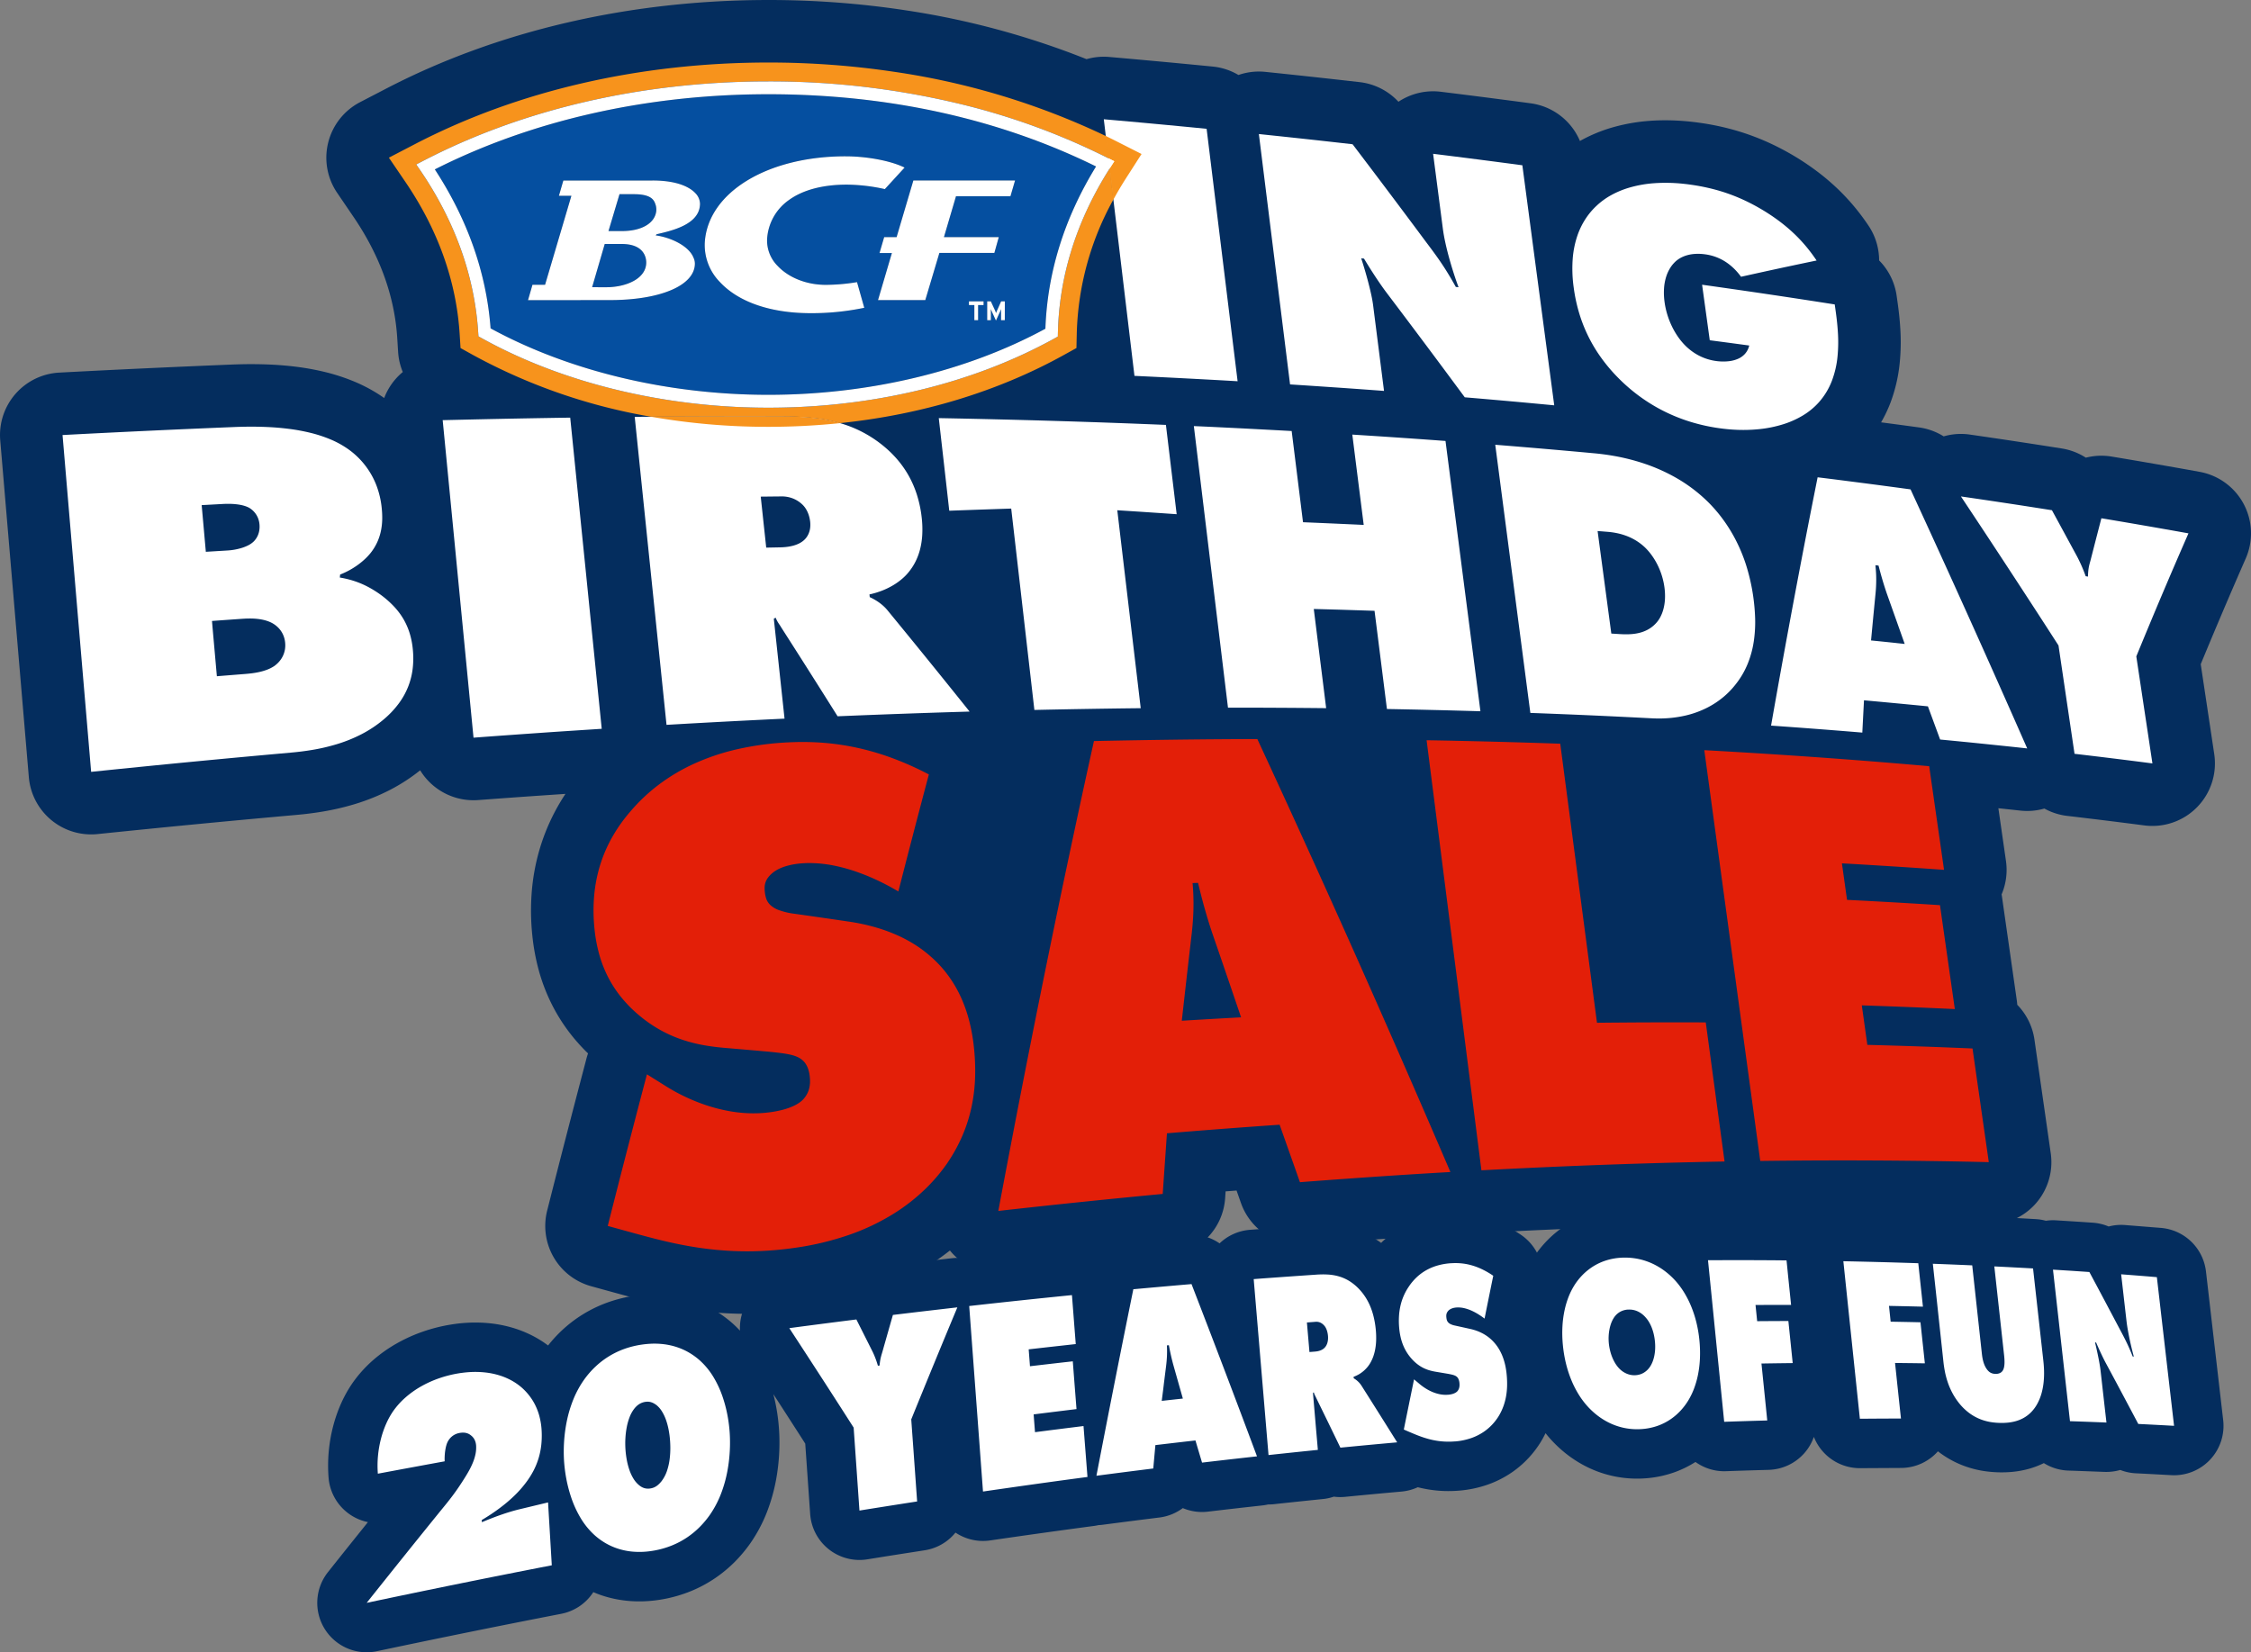
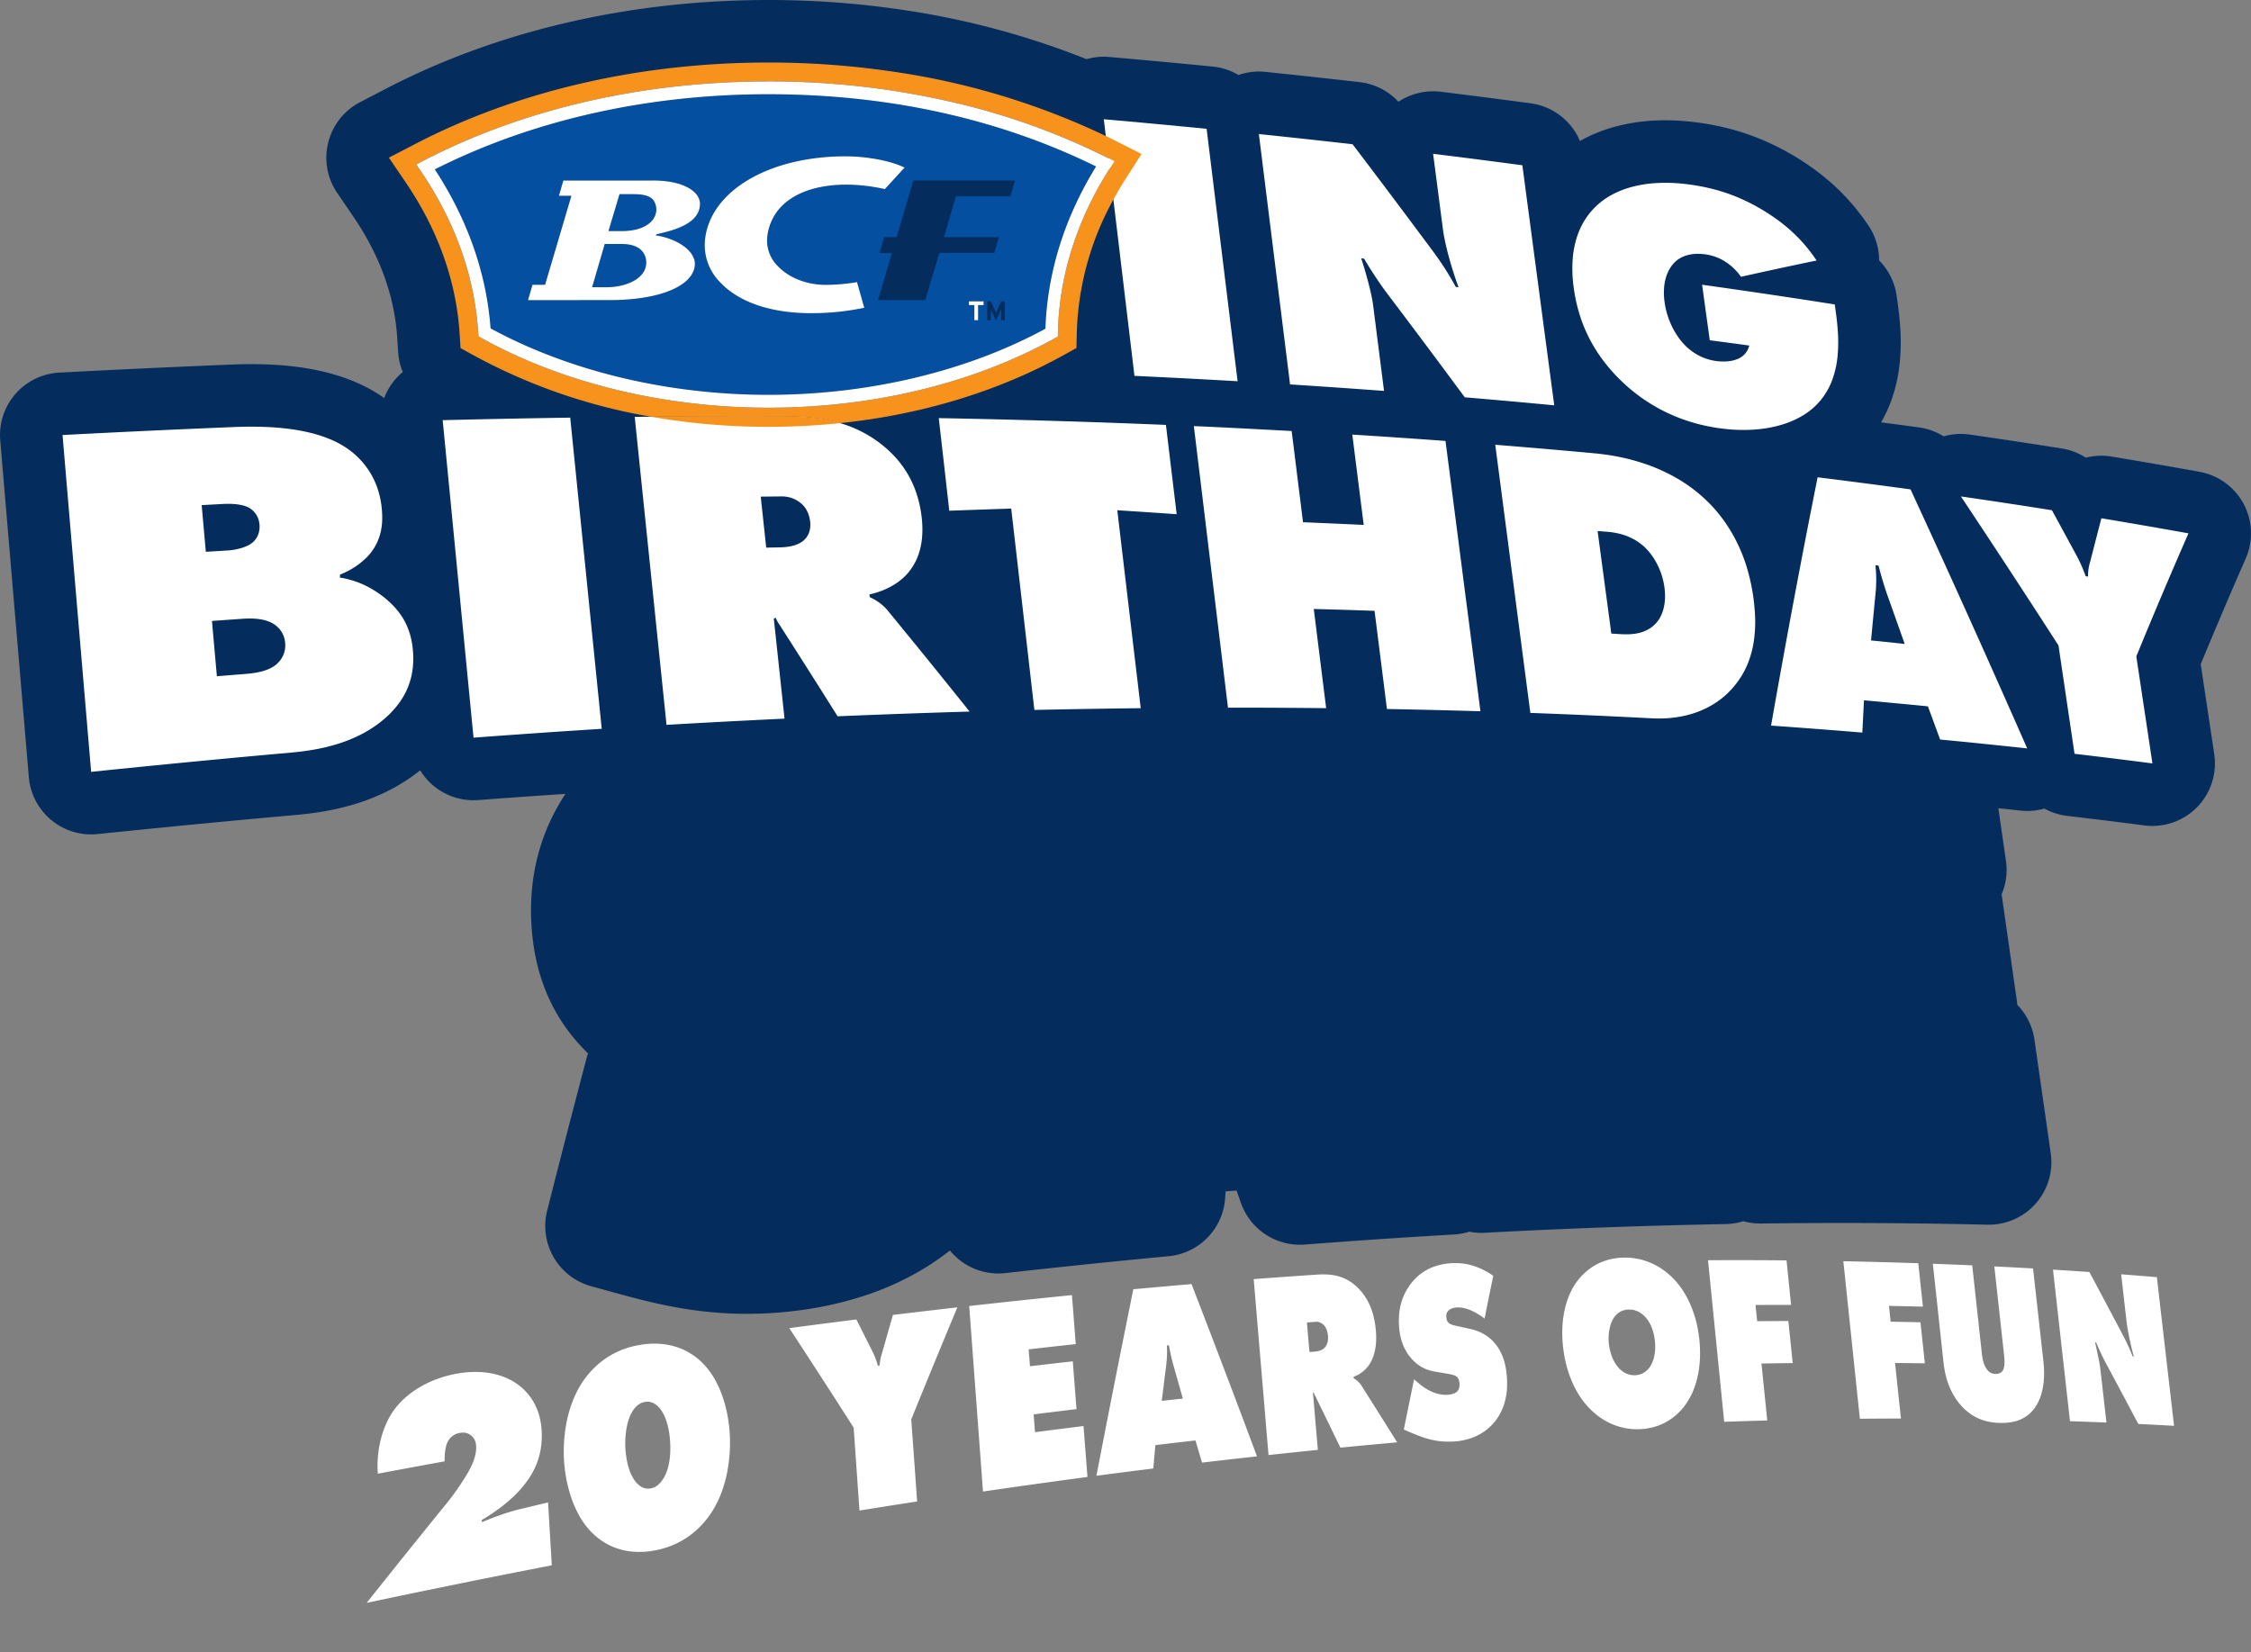
<svg xmlns="http://www.w3.org/2000/svg" width="600" height="440.473" viewBox="0 0 600 440.473">
  <rect x="0" y="0" width="600" height="440.473" fill="#808080" stroke="none" />
  <defs>
    <clipPath id="a">
      <path fill="none" d="M0 440.472h600V0H0Z" />
    </clipPath>
  </defs>
  <g transform="translate(0 384.434)">
    <g clip-path="url(#a)" transform="translate(0 -384.434)">
      <path fill="#042d5e" d="M598.048 134.357a16.67 16.67 0 0 0-11.742-8.572q-2.9-.528-5.813-1.043t-5.845-1.025q-2.93-.509-5.877-1.009t-5.919-.994a17 17 0 0 0-2.742-.227 16.6 16.6 0 0 0-4.134.524 16.65 16.65 0 0 0-6.425-2.455q-3.025-.48-6.062-.952t-6.1-.934q-3.068-.466-6.148-.921t-6.187-.9a17 17 0 0 0-2.382-.173 16.6 16.6 0 0 0-4.588.653 16.6 16.6 0 0 0-6.564-2.382q-3.085-.425-6.187-.838-1.963-.261-3.932-.517a36.4 36.4 0 0 0 2.5-5.236 42 42 0 0 0 2.469-10.662 56 56 0 0 0 .145-9.168c-.136-2.249-.385-4.587-.783-7.359l-.194-1.376a16.66 16.66 0 0 0-4.661-9.366 16.65 16.65 0 0 0-2.83-9.27 61 61 0 0 0-3.856-5.148 58 58 0 0 0-4.4-4.7 61 61 0 0 0-4.884-4.19 70 70 0 0 0-5.295-3.688l-.094-.058a72 72 0 0 0-6.069-3.394 66 66 0 0 0-6.277-2.713 65 65 0 0 0-6.486-2.026 70 70 0 0 0-7.542-1.49 88 88 0 0 0-.9-.123q-.473-.062-.942-.117a43 43 0 0 0-.935-.1 64 64 0 0 0-6.5-.341c-1.423 0-2.842.052-4.221.156a48.5 48.5 0 0 0-9.777 1.724 40.8 40.8 0 0 0-8.646 3.587l-.092.055a16.67 16.67 0 0 0-13.139-10.049q-2.958-.4-5.926-.787t-5.976-.777q-3-.385-6.013-.764t-6.052-.753a17 17 0 0 0-2.035-.124 16.7 16.7 0 0 0-9.237 2.792 16.68 16.68 0 0 0-10.334-5.233q-2.965-.337-5.944-.67t-5.972-.659q-3-.327-6.016-.648c-2.017-.214-4.036-.427-6.047-.636l-1.164-.12a17 17 0 0 0-1.724-.089 16.7 16.7 0 0 0-5.447.92 16.6 16.6 0 0 0-6.855-2.247q-3.4-.333-6.815-.66t-6.869-.646q-3.451-.321-6.922-.634t-6.975-.62a16 16 0 0 0-1.455-.063 16.7 16.7 0 0 0-4.6.649 217.2 217.2 0 0 0-48.679-13.095l-.19-.031a243 243 0 0 0-35.9-2.644c-36.979 0-72.253 8.188-102.01 23.675l-6.873 3.569a16.67 16.67 0 0 0-8.471 10.719 16.67 16.67 0 0 0 2.384 13.452l4.355 6.4c7.03 10.321 10.951 21.181 11.652 32.276l.237 3.751a16.6 16.6 0 0 0 1.243 5.331 17 17 0 0 0-1.85 1.79 16.6 16.6 0 0 0-3.105 5.144l-.073-.054a41.7 41.7 0 0 0-7.877-4.323 53 53 0 0 0-7.79-2.548 68 68 0 0 0-7.449-1.376 88 88 0 0 0-6.97-.608c-.991-.047-1.971-.081-2.932-.1q-1.174-.022-2.306-.022h-.477c-.889 0-1.755.018-2.608.038-.828.021-1.629.048-2.376.079q-5.589.227-11.221.473-5.658.246-11.364.512-5.73.266-11.509.553-5.805.287-11.661.6a16.67 16.67 0 0 0-11.691 5.7 16.67 16.67 0 0 0-4.041 12.351l7.625 89.8a16.67 16.67 0 0 0 5.981 11.428 16.67 16.67 0 0 0 10.629 3.829 17 17 0 0 0 1.714-.088q6.8-.7 13.536-1.377 6.7-.67 13.328-1.308 6.6-.634 13.133-1.241 6.5-.6 12.937-1.176a90 90 0 0 0 7.174-.911 69 69 0 0 0 8.53-2 56 56 0 0 0 9.337-3.778 49 49 0 0 0 8.01-5.205 16.67 16.67 0 0 0 14.206 7.977q.627 0 1.261-.047 4.326-.323 8.625-.634 4.281-.309 8.534-.6c2.039-.141 4.067-.277 6.1-.414a56 56 0 0 0-2.094 3.42 54.8 54.8 0 0 0-4.637 10.816 56.3 56.3 0 0 0-2.225 11.534 63.4 63.4 0 0 0 .107 11.8 57.4 57.4 0 0 0 1.711 9.376 49.5 49.5 0 0 0 3.473 9.112 48 48 0 0 0 5.367 8.385 50.5 50.5 0 0 0 4.317 4.747q-.232.651-.41 1.325-1.3 4.943-2.605 9.929-1.309 5.012-2.618 10.074-1.315 5.084-2.627 10.216-1.318 5.156-2.635 10.362a16.67 16.67 0 0 0 11.783 20.171l6.049 1.665c2.22.608 4.517 1.237 6.99 1.861 3.749.944 7.009 1.646 10.257 2.212a107 107 0 0 0 11.97 1.416c2.063.125 4.157.189 6.224.189a105 105 0 0 0 10.852-.567c.576-.061 1.157-.126 1.786-.2.588-.072 1.179-.148 1.755-.227a93.5 93.5 0 0 0 18.808-4.489 75.8 75.8 0 0 0 14.9-7.181 69 69 0 0 0 5.976-4.221q.337.413.7.808a16.68 16.68 0 0 0 12.209 5.321 17 17 0 0 0 1.866-.1q5.57-.627 11.091-1.224 5.5-.591 10.949-1.156 5.427-.562 10.806-1.093 5.357-.529 10.669-1.029a16.67 16.67 0 0 0 15.071-15.456l.125-1.831 2.922-.222 1.162 3.3a16.67 16.67 0 0 0 15.722 11.152q.643 0 1.294-.05 2.987-.23 5.955-.451t5.921-.433q2.946-.21 5.879-.411t5.828-.392q2.04-.134 4.088-.265c2.048-.131 2.7-.171 4.053-.254l4.033-.244q2.013-.119 4.018-.234a16.7 16.7 0 0 0 4.081-.754 16.7 16.7 0 0 0 3.227.322q.45 0 .9-.025a1854 1854 0 0 1 32.726-1.465c5.306-.191 10.653-.36 15.9-.5 5.138-.14 10.386-.26 15.6-.355a16.7 16.7 0 0 0 4.694-.77 16.7 16.7 0 0 0 4.517.621h.215c5.166-.066 10.376-.11 15.485-.129q3.186-.012 6.357-.011 4.439 0 8.849.024c4.962.028 9.988.077 14.937.149 4.808.071 9.746.167 14.68.284h.4a16.67 16.67 0 0 0 16.5-19.032l-4.346-30.306a16.62 16.62 0 0 0-4.581-9.286q-.041-.6-.127-1.207l-3.963-27.7a16 16 0 0 0-.084-.524 16.67 16.67 0 0 0 1.165-8.895l-2.027-14.076.186.019q2.85.3 5.69.613a16.6 16.6 0 0 0 6.388-.547 16.6 16.6 0 0 0 6.089 1.958q2.6.3 5.189.616 2.576.309 5.152.627t5.116.639q2.547.323 5.085.654a16.67 16.67 0 0 0 18.646-19.01l-3.603-23.969q.854-2.069 1.711-4.124 1.719-4.125 3.443-8.192 1.71-4.039 3.425-8.014 1.708-3.956 3.417-7.854a16.67 16.67 0 0 0-.548-14.527" />
      <path fill="#fff" d="M298.214 65.277q1.024 8.578 2.065 17.276 1.046 8.764 2.11 17.647 3.485.162 6.956.333t6.9.351q3.432.179 6.846.365t6.79.384q-1.076-8.741-2.13-17.358-1.046-8.558-2.086-16.995l-2.044-16.642-2-16.3q-3.377-.332-6.771-.657t-6.825-.644-6.878-.629-6.933-.616l1.979 16.568q1 8.4 2.021 16.917m41.405 3.137 2.1 16.853 2.143 17.213q3.173.2 6.329.412t6.285.426q3.126.215 6.238.439t6.194.454q-.373-2.915-.741-5.812t-.734-5.77q-.364-2.87-.729-5.728t-.725-5.689c-.1-.748-.266-1.668-.487-2.685s-.49-2.125-.786-3.256-.616-2.277-.938-3.369-.644-2.125-.944-3.029l.187.016.186.017.186.018.187.016c.435.723.91 1.492 1.4 2.279s1.013 1.592 1.532 2.385 1.051 1.575 1.566 2.317 1.02 1.443 1.494 2.074q2.623 3.465 5.236 6.94t5.224 6.966 5.211 6.995 5.2 7.021q3.02.253 6.023.514t5.981.528q2.977.266 5.941.542t5.9.555q-1.1-8.308-2.192-16.5l-2.147-16.16q-1.059-7.968-2.1-15.828-1.036-7.806-2.06-15.506-2.935-.394-5.885-.781t-5.926-.77-5.967-.76-6.008-.747l.647 4.963.651 5q.327 2.509.653 5.03t.658 5.06c.154 1.174.392 2.467.689 3.811s.651 2.743 1.036 4.125.8 2.752 1.217 4.038.838 2.49 1.229 3.54l-.182-.018-.181-.021-.181-.019-.182-.018c-.737-1.327-1.414-2.49-2.065-3.554s-1.272-2.027-1.9-2.954-1.265-1.822-1.936-2.74-1.382-1.865-2.161-2.9q-2.42-3.259-4.848-6.508t-4.859-6.482q-2.432-3.235-4.871-6.461t-4.882-6.439q-2.941-.335-5.895-.666t-5.928-.653q-2.98-.325-5.975-.644t-6.025-.637l-.288-.03-.289-.03-.289-.03-.288-.03 2.011 16.167 2.056 16.5m81.141 14.489a40 40 0 0 0 2.275 6.091 40 40 0 0 0 3.409 5.894 44.4 44.4 0 0 0 4.683 5.643 47 47 0 0 0 4.923 4.393 46 46 0 0 0 6.313 4.1 46 46 0 0 0 7.789 3.3 49.4 49.4 0 0 0 9.323 1.992q.325.038.651.071c.326.033.432.044.647.063l.645.053q.322.023.643.042a41.5 41.5 0 0 0 6.916-.137 32.4 32.4 0 0 0 6.262-1.273 24.2 24.2 0 0 0 5.363-2.394 18.5 18.5 0 0 0 4.23-3.5 18.7 18.7 0 0 0 3.5-5.816 25.2 25.2 0 0 0 1.463-6.413 40 40 0 0 0 .089-6.474c-.127-2.106-.376-4.137-.644-6.006l-.047-.343-.048-.341-.049-.341-.048-.339q-4.34-.684-8.706-1.353-4.392-.672-8.798-1.327-4.426-.658-8.88-1.3-4.472-.644-8.971-1.273l.508 3.674.51 3.691.513 3.709.514 3.728 2.642.347 2.634.349 2.627.353 2.617.353a5.04 5.04 0 0 1-1.137 2.224 5.4 5.4 0 0 1-1.9 1.341 8.5 8.5 0 0 1-2.357.615 13 13 0 0 1-2.5.049l-.207-.016-.205-.019-.205-.022-.2-.025a14 14 0 0 1-2.341-.5 14 14 0 0 1-2.117-.84 14 14 0 0 1-1.893-1.126 15.4 15.4 0 0 1-1.671-1.361 17 17 0 0 1-2.17-2.526 20.4 20.4 0 0 1-1.716-2.929 22 22 0 0 1-1.229-3.157 21 21 0 0 1-.707-3.208 18.3 18.3 0 0 1-.153-3.762 13.3 13.3 0 0 1 .58-3.107 10.2 10.2 0 0 1 1.149-2.447 8.3 8.3 0 0 1 1.571-1.793 7.4 7.4 0 0 1 1.366-.886 8.5 8.5 0 0 1 1.626-.612 10 10 0 0 1 1.876-.307 13 13 0 0 1 2.113.025l.2.021.2.022.206.026.207.029a13.4 13.4 0 0 1 3.31.922 13.4 13.4 0 0 1 2.634 1.5 15 15 0 0 1 2.021 1.778 17 17 0 0 1 1.465 1.763q2.545-.565 5.081-1.122t5.049-1.1q2.513-.541 5.017-1.07t4.992-1.042a44 44 0 0 0-2.8-3.748 41 41 0 0 0-3.128-3.344 44 44 0 0 0-3.535-3.03q-1.885-1.45-4.03-2.8a55 55 0 0 0-4.659-2.608 48 48 0 0 0-4.685-2.027 48 48 0 0 0-4.81-1.5 54 54 0 0 0-5.036-1.028q-.368-.057-.73-.109t-.721-.1q-.357-.046-.712-.087-.354-.041-.7-.077a44 44 0 0 0-7.76-.146 31.7 31.7 0 0 0-6.413 1.119 24 24 0 0 0-5.111 2.105 19.2 19.2 0 0 0-3.838 2.807 18.7 18.7 0 0 0-2.8 3.294 20 20 0 0 0-2.269 4.59 25 25 0 0 0-1.258 6.089 36 36 0 0 0 .253 7.8 44 44 0 0 0 1.289 6.246m-311.579 85.861a18 18 0 0 0-1.7-3.826 19 19 0 0 0-2.58-3.374 26 26 0 0 0-3.474-3.03 29 29 0 0 0-2.524-1.63 25 25 0 0 0-2.61-1.3 24 24 0 0 0-2.754-.97 26 26 0 0 0-2.957-.66l.021-.2.019-.2.019-.2.021-.2a21 21 0 0 0 2.482-1.155 22 22 0 0 0 2.216-1.4 20 20 0 0 0 1.89-1.548 16 16 0 0 0 1.507-1.607 14 14 0 0 0 1.905-3.155 14.4 14.4 0 0 0 .95-3.145 17.4 17.4 0 0 0 .274-2.953 24 24 0 0 0-.121-2.594 23.3 23.3 0 0 0-1.429-6.211 21 21 0 0 0-2.47-4.61 21.2 21.2 0 0 0-2.776-3.189 21 21 0 0 0-2.357-1.917A25 25 0 0 0 88 117.099a36 36 0 0 0-5.314-1.728 51 51 0 0 0-5.614-1.032 70 70 0 0 0-5.623-.49q-1.253-.06-2.468-.084a101 101 0 0 0-4.643.014q-1.098.027-2.115.07-5.562.227-11.17.471-5.632.246-11.313.51-5.7.266-11.46.551-5.778.287-11.609.594l1.837 21.679 1.883 22.182 1.928 22.7 1.975 23.229q6.828-.708 13.592-1.383 6.727-.674 13.389-1.314 6.627-.639 13.191-1.247 6.529-.6 13-1.18a74 74 0 0 0 5.847-.74 52 52 0 0 0 6.456-1.51 39 39 0 0 0 6.555-2.643 31.7 31.7 0 0 0 6.148-4.129 25 25 0 0 0 3.941-4.244 19.6 19.6 0 0 0 2.453-4.507 19.4 19.4 0 0 0 1.15-4.753 24 24 0 0 0 .022-4.978 21.4 21.4 0 0 0-.861-4.383m-54.311-21.65-.28-3.126-.277-3.114-.277-3.105-.277-3.1 1.467-.079 1.464-.08 1.462-.08 1.46-.079q.181-.01.4-.017c.219-.007.309-.009.482-.011s.355 0 .547 0 .392.006.6.014c.387.015.8.041 1.216.085s.846.1 1.266.186a10 10 0 0 1 1.233.319 6.4 6.4 0 0 1 1.113.481 6 6 0 0 1 .8.591 5.7 5.7 0 0 1 .827.9 5.5 5.5 0 0 1 .689 1.247 6 6 0 0 1 .38 1.626 6.6 6.6 0 0 1-.04 1.582 5.6 5.6 0 0 1-.352 1.287 5.3 5.3 0 0 1-.549 1.007 5 5 0 0 1-.63.744 5.8 5.8 0 0 1-1.423.992 11 11 0 0 1-1.783.712 16 16 0 0 1-1.9.45 16 16 0 0 1-1.764.211l-1.463.089-1.464.088-1.464.089-1.467.089m21.04 26.28a6.4 6.4 0 0 1-.62 1.727 6.8 6.8 0 0 1-1 1.407 7.5 7.5 0 0 1-1.231 1.078 9.8 9.8 0 0 1-1.871.943 15 15 0 0 1-2.023.6c-.681.154-1.355.266-1.995.349s-1.244.141-1.783.184l-1.885.149-1.891.151-1.894.152-1.9.155-.33-3.707-.328-3.693-.328-3.679q-.163-1.837-.315-3.66l2.01-.146 2.006-.144 2-.142 2-.141q.255-.017.542-.033c.287-.016.4-.021.606-.029s.432-.013.66-.014.462 0 .7 0c.465.01.951.037 1.445.086a14 14 0 0 1 1.491.225 11 11 0 0 1 1.462.408 8 8 0 0 1 1.359.636 7 7 0 0 1 1.224.932 6.5 6.5 0 0 1 .979 1.178 6.4 6.4 0 0 1 .679 1.4 6.8 6.8 0 0 1 .337 1.591 7 7 0 0 1-.1 2.037m82.309-.539q-1.069-10.561-2.117-20.963-1.05-10.326-2.081-20.498-1.019-10.097-2.031-20.046-4.175.062-8.374.135t-8.456.157q-4.255.084-8.538.18l-8.624.2 1.988 20.451q1.009 10.379 2.031 20.914l2.077 21.395 2.124 21.888q4.35-.327 8.67-.637t8.584-.606q4.264-.3 8.5-.577t8.418-.548l-2.17-21.444m15.107-21.583 2.144 20.751 2.192 21.226q4-.234 7.969-.454t7.9-.426q3.925-.206 7.827-.4t7.759-.378l-.722-6.735-.717-6.686-.712-6.636-.708-6.585.126-.068.125-.066.125-.065.125-.064a9 9 0 0 0 .385.841c.123.235.243.431.36.613s.233.346.349.52.233.354.353.565q1.889 2.949 3.772 5.9t3.766 5.925q1.884 2.968 3.76 5.944t3.757 5.965q4.481-.186 8.932-.359 4.436-.172 8.842-.328t8.753-.3q4.345-.139 8.662-.266-2.705-3.381-5.421-6.753t-5.438-6.73-5.454-6.707-5.472-6.687a11 11 0 0 0-1.066-1.15 12 12 0 0 0-1.193-.984 14 14 0 0 0-1.272-.824 16 16 0 0 0-1.305-.676l-.019-.181-.018-.18-.019-.181-.018-.181a22 22 0 0 0 3.435-1.036 20 20 0 0 0 3-1.48 17 17 0 0 0 2.5-1.842 13.6 13.6 0 0 0 1.935-2.127 14.6 14.6 0 0 0 1.457-2.379 16.3 16.3 0 0 0 1.138-3.07 20 20 0 0 0 .6-3.839 27 27 0 0 0-.139-4.69 31.6 31.6 0 0 0-1.333-6.272 27.2 27.2 0 0 0-2.28-5.154 27 27 0 0 0-2.969-4.174 29 29 0 0 0-3.391-3.322 32.5 32.5 0 0 0-5.375-3.656 32.5 32.5 0 0 0-5.549-2.357 38.5 38.5 0 0 0-5.66-1.337 54 54 0 0 0-5.7-.591q-.567-.031-1.132-.052t-1.131-.036a85 85 0 0 0-2.252-.031q-4.864-.019-9.763-.021-4.919 0-9.874.011-4.975.014-9.988.044-5.032.031-10.1.078l2.046 19.843q1.041 10.067 2.096 20.29m30.819-18.881 1.366-.015 1.362-.015 1.362-.011h.48a8.4 8.4 0 0 1 1.621.226 7.6 7.6 0 0 1 1.374.474 7.5 7.5 0 0 1 1.139.639 8 8 0 0 1 .915.723 5.8 5.8 0 0 1 .857.977 7 7 0 0 1 .646 1.148 8 8 0 0 1 .441 1.263 9 9 0 0 1 .243 1.323 7 7 0 0 1-.015 1.692 5.6 5.6 0 0 1-.363 1.368 5.2 5.2 0 0 1-.588 1.066 5 5 0 0 1-.7.776 6 6 0 0 1-1.486.961 9 9 0 0 1-1.695.573 13 13 0 0 1-1.7.282c-.549.057-1.067.081-1.522.088l-.91.018-.912.018-.912.018-.913.018-.367-3.418q-.183-1.708-.369-3.405l-.362-3.393q-.18-1.693-.363-3.379l1.369-.016m66.906 16.319 1.531 13.315 1.555 13.519 1.58 13.729q3.6-.079 7.174-.148t7.115-.127q3.537-.058 7.057-.107t7-.083q-.8-6.784-1.6-13.5l-1.573-13.29-1.55-13.089-1.523-12.89 3.983.256q1.987.127 3.965.26t3.948.265l3.931.272q-.362-3.019-.725-6.019t-.72-5.973l-.713-5.929-.707-5.887q-7.328-.306-14.74-.572-7.456-.266-15-.492-7.588-.229-15.264-.412-7.724-.187-15.54-.332l.693 6.108.7 6.15.7 6.194q.351 3.104.7 6.236 2.083-.079 4.158-.154t4.137-.146 4.118-.14 4.1-.134zm47.171-35.105 2.2 18.152 2.248 18.553 2.3 18.967q1.164 9.628 2.352 19.395h6.616q3.299 0 6.565.023 3.265.015 6.516.041t6.468.06q-.418-3.351-.832-6.688t-.833-6.633l-.819-6.585-.812-6.534.417.011.417.011.416.011.417.011 3.654.1q1.825.05 3.639.11l3.624.115 3.607.12.819 6.47.823 6.517q.414 3.277.828 6.57t.835 6.62q3.155.058 6.3.124t6.252.142q3.111.074 6.207.158t6.159.176q-1.21-9.377-2.4-18.616-1.189-9.165-2.356-18.201l-2.3-17.812-2.251-17.431q-3.064-.227-6.144-.446t-6.187-.43q-3.109-.213-6.232-.417t-6.278-.4l.75 5.955q.375 2.985.757 6l.763 6.04.769 6.084q-2-.1-4.016-.189t-4.035-.182q-2.025-.089-4.054-.176t-4.074-.172l-.764-6.144-.758-6.1-.753-6.055-.748-6.013q-3.214-.179-6.444-.348t-6.493-.341q-3.264-.163-6.542-.323t-6.593-.3m86.962 5.514q-3.3-.275-6.624-.54l2.264 17.293 2.312 17.67 2.363 18.06 2.416 18.464q4.106.148 8.185.313t8.109.344q4.027.179 8.032.375t7.959.4q.204.012.4.019l.4.015c.133 0 .265.008.4.01l.392.006a31.4 31.4 0 0 0 7.454-.777 25.5 25.5 0 0 0 5.817-2.107 23 23 0 0 0 4.326-2.853 21.5 21.5 0 0 0 2.984-3.036 22.3 22.3 0 0 0 3.454-5.761 26 26 0 0 0 1.656-6.1 35 35 0 0 0 .348-6.061 53 53 0 0 0-2.44-14.3 44 44 0 0 0-2.95-7.003 41 41 0 0 0-3.518-5.534 39 39 0 0 0-3.655-4.19 41.3 41.3 0 0 0-8.495-6.429 47.6 47.6 0 0 0-8.654-3.847 56 56 0 0 0-7.72-1.959 64 64 0 0 0-5.642-.755q-3.229-.3-6.476-.589t-6.524-.573q-3.279-.282-6.573-.555m21.313 22.507.653.052.654.053.651.053a20 20 0 0 1 2.28.306 17 17 0 0 1 2.52.683 15 15 0 0 1 2.6 1.21 14.5 14.5 0 0 1 2.528 1.885 15.5 15.5 0 0 1 1.784 2.035 18.3 18.3 0 0 1 1.555 2.52 19.2 19.2 0 0 1 1.935 6.16 17 17 0 0 1 .141 3.111 13 13 0 0 1-.418 2.711 10 10 0 0 1-.9 2.256 7.7 7.7 0 0 1-1.318 1.744 8.4 8.4 0 0 1-1.95 1.46 9.4 9.4 0 0 1-2.115.828 12.6 12.6 0 0 1-2.156.357 19 19 0 0 1-2.061.05l-.41-.013-.4-.018-.387-.021-.372-.023-.454-.029-.454-.027-.454-.029-.453-.029-.926-6.922-.918-6.862q-.455-3.412-.91-6.8t-.9-6.749l.654.053m98.261 22.845q-3.875-8.608-7.759-17.129-3.866-8.478-7.741-16.874-3.057-.418-6.128-.828t-6.17-.812l-6.215-.8q-3.115-.4-6.258-.781-1.567 7.827-3.118 15.814-1.558 8.065-3.103 16.295-1.559 8.308-3.1 16.787-1.554 8.562-3.088 17.3 3.08.215 6.146.439t6.1.457q3.037.232 6.06.473t6.019.493q.053-1.084.109-2.163t.111-2.155.112-2.148l.113-2.143 4.289.391 4.27.4q2.132.2 4.249.407 2.117.2 4.229.415l.812 2.2q.406 1.1.813 2.21l.816 2.214.815 2.219q2.935.28 5.861.568t5.822.587l5.784.6q2.884.3 5.745.619-3.9-8.88-7.812-17.667-3.883-8.736-7.783-17.388m-19.291 6.956-2.241-.235-2.247-.231-2.251-.225.3-3.193.3-3.174.306-3.158.306-3.138c.054-.588.1-1.17.125-1.755s.045-1.174.044-1.777-.012-1.224-.051-1.863-.089-1.3-.165-1.995l.207.024.209.023.207.024.209.024q.232.907.485 1.837t.534 1.885q.28.954.591 1.931t.659 1.979l1.173 3.3 1.176 3.309 1.177 3.319 1.18 3.33-2.234-.238m72.12-30.266q-2.885-.512-5.785-1.014t-5.818-1q-2.923-.495-5.857-.983l-.691 2.661-.694 2.678q-.347 1.344-.693 2.694t-.694 2.71c-.077.335-.164.639-.251.95s-.175.623-.254.977a12 12 0 0 0-.2 1.215 18 18 0 0 0-.1 1.665l-.151-.025-.152-.023-.151-.023-.152-.022q-.33-.928-.665-1.743c-.335-.815-.438-1.04-.643-1.491s-.4-.851-.568-1.2-.32-.636-.438-.863l-1.675-3.084-1.671-3.08-1.67-3.073-1.671-3.064q-3-.474-6-.942t-6.044-.927q-3.037-.459-6.086-.91t-6.128-.894q3.264 4.9 6.517 9.831t6.506 9.9 6.5 9.964 6.487 10.032l1.052 7.118 1.062 7.186 1.074 7.254 1.085 7.324q2.623.306 5.236.62t5.205.634 5.175.647 5.146.662l-1.087-7.232q-.542-3.604-1.085-7.168l-1.067-7.1-1.058-7.029q1.746-4.258 3.495-8.453 1.739-4.173 3.481-8.285 1.732-4.09 3.469-8.115 1.726-4 3.457-7.948-2.868-.519-5.747-1.03" />
-       <path fill="#e31f08" d="M258.522 272.873a39 39 0 0 0-2.063-6.274 33 33 0 0 0-3.453-6.169 31.4 31.4 0 0 0-5.211-5.678 31.5 31.5 0 0 0-3.507-2.649 36.6 36.6 0 0 0-4.675-2.58 44 44 0 0 0-5.983-2.234 54 54 0 0 0-7.442-1.612q-1.787-.265-3.582-.527t-3.6-.521q-1.8-.26-3.614-.518t-3.63-.514a19 19 0 0 1-4.143-.974 6.6 6.6 0 0 1-2.33-1.4 4.26 4.26 0 0 1-1.07-1.7 8.7 8.7 0 0 1-.37-1.907 7 7 0 0 1-.025-1.312 4.5 4.5 0 0 1 .254-1.173 4.6 4.6 0 0 1 .58-1.091 7 7 0 0 1 .95-1.062 8.2 8.2 0 0 1 1.885-1.281 12.7 12.7 0 0 1 2.172-.84 19 19 0 0 1 2.2-.488 23 23 0 0 1 1.984-.225l.391-.025.39-.018a26 26 0 0 1 .782-.021 33.2 33.2 0 0 1 6.978.692 46 46 0 0 1 6.586 1.872 59 59 0 0 1 5.818 2.479 65 65 0 0 1 4.661 2.526q1.021-3.984 2.039-7.937 1.016-3.937 2.034-7.844 1.013-3.891 2.031-7.751 1.011-3.845 2.025-7.659a82 82 0 0 0-9.409-4.235 71 71 0 0 0-8.678-2.641 67 67 0 0 0-7.938-1.367 69 69 0 0 0-7.168-.407h-1.125c-.371 0-.739.009-1.1.018s-.724.021-1.08.034-.708.029-1.056.047a78 78 0 0 0-13.514 1.826 60 60 0 0 0-11.449 3.836 50.3 50.3 0 0 0-9.461 5.609 47.2 47.2 0 0 0-7.556 7.127 42 42 0 0 0-4.9 6.917 37.8 37.8 0 0 0-3.223 7.514 39.3 39.3 0 0 0-1.559 8.109 46.4 46.4 0 0 0 .086 8.693 40.4 40.4 0 0 0 1.205 6.65 32.6 32.6 0 0 0 2.294 6.035 31 31 0 0 0 3.495 5.456 35 35 0 0 0 4.794 4.9 36.4 36.4 0 0 0 5.979 4.124 35 35 0 0 0 5.956 2.575 41 41 0 0 0 5.838 1.428c1.915.329 3.8.535 5.635.685l2.846.242q1.42.12 2.837.244l2.828.246 2.819.25c1.194.123 2.245.235 3.174.357s1.736.253 2.446.414a10 10 0 0 1 1.861.588 5.6 5.6 0 0 1 1.415.877 4.8 4.8 0 0 1 .9 1.033 6 6 0 0 1 .576 1.158 8 8 0 0 1 .33 1.149 10 10 0 0 1 .155 1 11 11 0 0 1 .073 1.511 7.7 7.7 0 0 1-.188 1.557 6.5 6.5 0 0 1-.574 1.565 7 7 0 0 1-1.09 1.531 6.3 6.3 0 0 1-.962.82 10.6 10.6 0 0 1-1.759.984 17.4 17.4 0 0 1-2.758.951 29 29 0 0 1-3.966.717q-.258.029-.516.055t-.513.047c-.255.022-.343.026-.513.038s-.34.021-.511.03a36 36 0 0 1-7.515-.432 44 44 0 0 1-6.849-1.7 50 50 0 0 1-5.837-2.373 49 49 0 0 1-4.472-2.442l-1.36-.851-1.361-.851-1.362-.852-1.361-.852q-1.3 4.922-2.6 9.89-1.3 4.993-2.607 10.031-1.31 5.063-2.617 10.174-1.313 5.135-2.624 10.318l1.137.313 1.134.313 1.132.313 1.13.312c2.616.714 5.334 1.473 8.2 2.2s5.859 1.4 9.046 1.955a90 90 0 0 0 10.119 1.2 86 86 0 0 0 11.391-.061q.725-.052 1.463-.116t1.484-.142q.748-.077 1.506-.168t1.527-.2a76.4 76.4 0 0 0 15.445-3.671 59 59 0 0 0 11.624-5.594 50.5 50.5 0 0 0 8.365-6.556 46.6 46.6 0 0 0 5.638-6.609 43.7 43.7 0 0 0 4.242-7.672 41 41 0 0 0 2.436-7.795 45.5 45.5 0 0 0 .906-7.925 58 58 0 0 0-.362-8.058 49 49 0 0 0-1.036-5.981m102.263-19.464q-6.407-14.366-12.846-28.51-6.385-14.046-12.8-27.881-5.321.014-10.682.055-5.386.041-10.816.108-5.455.067-10.955.16-5.525.093-11.1.212-3.181 14.385-6.33 29.209-3.2 15.047-6.358 30.56-3.21 15.748-6.385 31.989-3.224 16.492-6.413 33.507 5.608-.631 11.167-1.231 5.534-.6 11.023-1.165 5.464-.564 10.883-1.1 5.395-.533 10.746-1.037l.281-4.074q.14-2.034.282-4.053l.282-4.032q.141-2.011.284-4.009 3.814-.318 7.607-.619t7.54-.585q3.748-.285 7.475-.556t7.409-.522l1.351 3.814q.676 1.908 1.352 3.825l1.357 3.831q.68 1.92 1.353 3.85 3.011-.232 6.008-.455t5.965-.435 5.922-.416 5.881-.4l4.113-.266q2.052-.132 4.094-.257 2.04-.125 4.073-.246t4.054-.237q-6.458-15.053-12.934-29.862-6.429-14.704-12.883-29.172m-33.9 18.014q-1.97.11-3.943.223t-3.961.231-3.979.241q.332-2.968.665-5.92t.665-5.871.666-5.825.669-5.776c.118-1.078.217-2.141.292-3.209s.127-2.135.151-3.223.019-2.193-.017-3.334-.105-2.317-.212-3.545l.365-.014.365-.013.366-.013.364-.014q.371 1.567.78 3.173t.867 3.247.967 3.319 1.084 3.393q.969 2.813 1.939 5.636t1.941 5.664 1.943 5.692 1.947 5.721q-1.959.107-3.923.218m130.261 19.475-1.245-9.215-1.231-9.123q-3.57-.017-7.159-.019t-7.219.009-7.279.038-7.341.065l-2.529-19.21-2.474-18.793-2.42-18.388-2.369-18q-4.369-.153-8.769-.286t-8.858-.252q-4.46-.115-8.95-.214-4.506-.1-9.044-.176l3.476 27.286q1.778 13.938 3.592 28.178 1.837 14.392 3.708 29.1 1.9 14.877 3.834 30.087 8.387-.449 16.669-.819 8.225-.368 16.35-.66 8.069-.29 16.042-.508 7.92-.215 15.746-.359l-1.272-9.422zm70.776 3.626-1.082-7.54-1.071-7.476q-3.453-.147-6.924-.283t-6.98-.254q-3.51-.12-7.036-.225t-7.092-.2l-.371-2.646-.368-2.635-.367-2.628-.368-2.62q3.14.1 6.265.215t6.22.236q3.1.122 6.177.257t6.133.278q-.505-3.507-1.005-7.007t-.991-6.954l-.987-6.9-.978-6.838q-3.056-.2-6.128-.384t-6.17-.363q-3.1-.175-6.215-.343t-6.26-.322l-.343-2.445-.341-2.438-.339-2.43-.339-2.424q3.451.192 6.884.4t6.831.421q3.4.217 6.776.445t6.726.469q-.5-3.509-1-7t-.995-6.936l-.985-6.878q-.492-3.429-.976-6.82-7.263-.641-14.6-1.228-7.385-.589-14.851-1.124-7.519-.535-15.119-1.015-7.645-.481-15.376-.905l3.551 26.073q1.811 13.314 3.665 26.915l3.786 27.8 3.914 28.722q7.863-.1 15.635-.131 7.722-.029 15.358.013 7.588.041 15.092.151 7.457.108 14.833.286l-1.1-7.678-1.092-7.609" />
      <path fill="#054fa0" d="M165.729 65.04h-4.54l-3.361 11.521h3.761c5.3 0 10.664-2.265 10.664-6.6 0-1.157-.473-4.929-6.526-4.929m3.262-13.266h-3.867l-2.933 9.837h3.55c5.222 0 8.723-2.021 9.175-5.208v-.028l.007.007a4.9 4.9 0 0 0-.077-1.478c-.376-1.157-.681-3.13-5.849-3.13m89.282 29.56v-.99h3.891v.99h-1.445v4.03h-1v-4.03Zm7.224 2.12c.063-.188.21-.551.336-.836l1.012-2.273h.988v5.02h-1v-1.848c0-.273.016-.913.016-1.1-.07.182-.217.544-.351.83l-1.017 2.232-1.017-2.232c-.126-.285-.28-.64-.351-.83 0 .189.014.83.014 1.1v1.847h-.981v-5.02h.967l1.048 2.273c.124.278.277.655.34.836M148.978 52.191c.335-1.15.976-3.367 1.185-4.072h23.758c7.233 0 10.287 2.133 11.458 3.41a4.16 4.16 0 0 1 1.21 2.832q-.002.15-.014.3l-.014.1v.049c-.456 5.07-7.382 6.681-11.552 7.637l-.237.3c4.277.6 8.852 2.922 10.043 5.878a3.7 3.7 0 0 1 .4 1.632c0 5.829-9.135 9.746-22.726 9.746 0 0-17.392.015-21.75.015.335-1.151.983-3.389 1.185-4.1h3.365l7.015-23.727Zm121.584-4.079c-.344 1.164-1.02 3.485-1.227 4.2h-14.513l-3.215 10.908h14.618c-.322 1.157-.97 3.472-1.173 4.2h-14.663s-3.468 11.613-3.754 12.581h-12.6c.474-1.617 3.7-12.55 3.7-12.55h-3.3c.344-1.171 1.033-3.528 1.241-4.238h3.313s4.171-14.111 4.464-15.094l-.007-.007Zm-54.486 35.375c-10.6 0-19.184-2.934-24.157-8.268a14.07 14.07 0 0 1-4.05-10.715c.92-13.233 16.689-22.833 37.489-22.833 5.842 0 12.176 1.227 15.752 3.005-.674.738-4.951 5.4-5.258 5.737a48 48 0 0 0-10.187-1.192c-6.387 0-11.715 1.429-15.419 4.127a13.69 13.69 0 0 0-5.781 10.381 9.57 9.57 0 0 0 2.8 7.153c2.956 3.166 7.748 5.055 12.817 5.055a52 52 0 0 0 8.06-.677h-.006s.154-.019.3-.041c.173.635 1.708 6.052 1.925 6.832a68.5 68.5 0 0 1-14.29 1.436m-11.274-58.368c-32.32 0-63 6.939-88.9 20.037 8.751 13.379 13.758 27.623 14.867 42.382 20.945 11.423 47.276 17.715 74.025 17.715s52.928-6.254 73.847-17.617h.006c.524-15.018 5.069-29.553 13.5-43.26-25.57-12.591-55.027-19.256-87.347-19.257" />
      <path fill="#fff" d="M225.359 41.671c-20.8 0-36.569 9.6-37.49 22.833a14.07 14.07 0 0 0 4.05 10.715c4.974 5.334 13.557 8.269 24.157 8.269a68.5 68.5 0 0 0 14.29-1.436c-.217-.781-1.752-6.2-1.926-6.833-.146.022-.3.042-.3.042h.006a52 52 0 0 1-8.06.676c-5.069 0-9.86-1.889-12.817-5.054a9.57 9.57 0 0 1-2.8-7.153 13.69 13.69 0 0 1 5.782-10.382c3.7-2.7 9.032-4.127 15.419-4.127a48 48 0 0 1 10.183 1.192c.307-.335 4.584-5 5.258-5.737-3.576-1.778-9.91-3.005-15.752-3.005m-67.531 34.894 3.36-11.524h4.541c6.053 0 6.527 3.772 6.527 4.929 0 4.329-5.362 6.6-10.664 6.6Zm4.358-14.962 2.937-9.837h3.869c5.169 0 5.473 1.973 5.85 3.13a4.9 4.9 0 0 1 .077 1.478l-.007-.007v.027c-.454 3.186-3.954 5.209-9.176 5.209Zm11.735-13.483h-23.757c-.209.7-.851 2.921-1.186 4.071h3.327l-7.016 23.725h-3.362c-.2.712-.85 2.949-1.185 4.1 4.359 0 21.75-.014 21.75-.014 13.59 0 22.726-3.919 22.726-9.747a3.7 3.7 0 0 0-.4-1.632c-1.195-2.956-5.764-5.277-10.046-5.877l.237-.3c4.171-.956 11.1-2.565 11.55-7.641v-.048l.013-.1c.008-.1.014-.195.014-.3a4.16 4.16 0 0 0-1.208-2.831c-1.171-1.275-4.224-3.409-11.458-3.409" />
-       <path fill="#fff" d="M270.562 48.113h-27.113l.007.007c-.294.983-4.464 15.093-4.464 15.093h-3.314c-.207.71-.9 3.067-1.241 4.238h3.3s-3.23 10.932-3.7 12.55h12.6c.284-.969 3.758-12.584 3.758-12.584h14.656c.2-.725.851-3.04 1.173-4.2h-14.617l3.215-10.904h14.513c.208-.715.88-3.036 1.227-4.2" />
    </g>
    <path fill="#fff" d="M262.17-304.098h-3.9v.99h1.443v4.03h1v-4.03h1.457Z" />
    <g clip-path="url(#a)" transform="translate(0 -384.434)">
-       <path fill="#fff" d="M267.837 80.336h-.991l-1.009 2.273c-.126.285-.273.647-.336.836a15 15 0 0 0-.341-.836l-1.05-2.273h-.973v5.02h.982v-1.849c0-.272-.014-.912-.014-1.1.07.189.223.544.351.83l1.017 2.232 1.023-2.233c.133-.285.281-.647.351-.83 0 .189-.017.83-.017 1.1v1.85h1Z" />
      <path fill="#f7931c" d="M204.835 16.67c-34.31 0-66.924 7.537-94.316 21.794l-6.862 3.57 4.352 6.393c8.738 12.828 13.619 26.492 14.511 40.611l.237 3.75 3.285 1.826a152.3 152.3 0 0 0 47.484 16.478q2.886-.022 5.759-.04 5.012-.031 9.988-.045 4.178-.01 8.332-.011h1.541q4.9 0 9.762.019.562 0 1.125.009t1.129.022a86 86 0 0 1 2.262.089 54 54 0 0 1 5.7.591 39 39 0 0 1 4.8 1.074c21.742-2.263 42.015-8.411 59.546-18.108l3.452-1.911.091-3.946a77.6 77.6 0 0 1 9.753-35.628l-.579-4.848-.411-3.448c-8.813 13.866-13.447 28.606-13.792 43.82l-.021.99-.866.481c-21.861 12.089-48.578 18.482-76.3 18.482s-54.875-6.588-76.446-18.559l-.823-.461-.063-.941c-.956-15.081-6.144-29.644-15.417-43.275l-1.1-1.6 1.715-.893c26.716-13.9 58.572-21.249 92.12-21.249a215.7 215.7 0 0 1 51.409 6.078h.007a183.4 183.4 0 0 1 39.109 14.342l.147.074-.71-5.945a196.5 196.5 0 0 0-56.482-17.124 225.6 225.6 0 0 0-33.428-2.461m89.912 19.583.71 5.945 1.555.791-1.027 1.6-.2.321q.2 1.72.411 3.446l.579 4.848q1.572-2.898 3.404-5.751l4.1-6.4-6.786-3.44q-1.366-.691-2.746-1.36" />
      <path fill="#f7931c" d="M197.603 110.996q-4.152 0-8.332.011-4.975.015-9.988.045-2.871.017-5.758.044a180.3 180.3 0 0 0 30.9 2.689h.828a184 184 0 0 0 18.678-.989 40 40 0 0 0-4.804-1.07 54 54 0 0 0-5.7-.59q-.57-.031-1.135-.053t-1.131-.035q-.566-.015-1.128-.022a92 92 0 0 0-1.124-.009q-4.869-.021-9.763-.021z" />
      <path fill="#fff" d="M204.798 25.12c32.325 0 61.781 6.665 87.353 19.255-8.432 13.71-12.977 28.244-13.501 43.261h-.007c-20.921 11.364-47.1 17.617-73.849 17.617s-53.081-6.3-74.029-17.715c-1.108-14.76-6.115-29-14.866-42.382 25.894-13.099 56.579-20.035 88.899-20.036m-.013-3.416c-33.547 0-65.4 7.348-92.119 21.249l-1.716.893 1.1 1.6c9.275 13.63 14.463 28.194 15.419 43.275l.063.941.823.461c21.564 11.973 48.713 18.562 76.439 18.562s54.441-6.393 76.3-18.482l.867-.481.019-.99c.345-15.214 4.984-29.954 13.8-43.819l-.324-2.713-.147-.074a183.4 183.4 0 0 0-39.106-14.341h-.007a215.7 215.7 0 0 0-51.411-6.081m90.672 20.495.324 2.713.2-.32 1.031-1.604Z" />
-       <path fill="#042d5e" d="M592.584 378.588 588 338.962a13.175 13.175 0 0 0-11.988-11.619l-9.631-.768a13.1 13.1 0 0 0-4.323.391 13.2 13.2 0 0 0-4.239-1.013l-2.435-.164c-.818-.055-1.638-.108-2.451-.16l-4.912-.308a13 13 0 0 0-2.7.118 13 13 0 0 0-2.663-.438l-2.585-.147q-1.3-.072-2.611-.141l-5.241-.267a13.4 13.4 0 0 0-2.969.193 13.2 13.2 0 0 0-2.972-.474l-10.595-.432h-.033a13 13 0 0 0-1.975.082 13 13 0 0 0-1.91-.219q-2.494-.088-4.992-.164t-5.028-.146q-2.521-.067-5.055-.126t-5.088-.11a13.2 13.2 0 0 0-7.686 2.295 13.13 13.13 0 0 0-7.609-2.52q-2.6-.024-5.217-.039t-5.26-.021q-2.64-.007-5.292 0t-5.334.016a13.17 13.17 0 0 0-7.975 2.74c-.065-.033-.128-.071-.192-.1a30.6 30.6 0 0 0-6.761-2.494 30.5 30.5 0 0 0-6.038-.816 32 32 0 0 0-1.669-.014l-.557.015-.6.029a29.6 29.6 0 0 0-7.365 1.347 28.3 28.3 0 0 0-6.419 2.984 28.7 28.7 0 0 0-5.133 4.125 29.5 29.5 0 0 0-2.833 3.338 13.15 13.15 0 0 0-4.215-4.722 35.4 35.4 0 0 0-5.1-2.9 30.7 30.7 0 0 0-5.071-1.824 29 29 0 0 0-4.73-.82 29.5 29.5 0 0 0-4.009-.077h-.289a30.4 30.4 0 0 0-6.636 1.09 27.2 27.2 0 0 0-6.128 2.579 26.4 26.4 0 0 0-5.147 3.876c-.068.064-.131.135-.2.2a25 25 0 0 0-1.586-1.069 24.5 24.5 0 0 0-6-2.658 26.8 26.8 0 0 0-5.562-.98 30 30 0 0 0-1.111-.057 36 36 0 0 0-3.344.042l-.2.011c-.055 0-3.138.211-4.528.308l-4.182.294c-1.394.099-2.8.2-4.207.306s-2.821.209-4.236.316a13.17 13.17 0 0 0-8.106 3.616 13.16 13.16 0 0 0-7.005-2.321 13 13 0 0 0-1.57.038q-1.935.163-3.878.331t-3.892.339l-3.9.347q-1.963.175-3.93.355a13.15 13.15 0 0 0-7.963 3.665 13.2 13.2 0 0 0-8.52-2.084q-3.386.34-6.792.691t-6.852.718q-3.448.366-6.917.745t-6.983.775a13 13 0 0 0-1.581.28 13 13 0 0 0-1.6.08q-2.138.244-4.282.493t-4.306.5l-4.325.513-4.346.521a13.2 13.2 0 0 0-4.8 1.547 13.2 13.2 0 0 0-5.009-.333q-2.224.278-4.456.564t-4.483.575q-2.246.292-4.506.588l-4.527.6a13.18 13.18 0 0 0-10.241 7.577 13.2 13.2 0 0 0-1.172 6.159 32 32 0 0 0-1.972-1.932 31 31 0 0 0-4.643-3.398 30.4 30.4 0 0 0-5.5-2.587 31 31 0 0 0-6.183-1.488 33 33 0 0 0-3.284-.278 35 35 0 0 0-4.922.176c-.264.028-.551.06-.831.1s-.549.073-.782.109a37.2 37.2 0 0 0-7.31 1.837 35.3 35.3 0 0 0-6.47 3.134 35.3 35.3 0 0 0-5.441 4.142 37 37 0 0 0-3.815 4.141 29 29 0 0 0-3.216-2.1 30.7 30.7 0 0 0-5.764-2.475 33.5 33.5 0 0 0-6.258-1.311 37.7 37.7 0 0 0-6.594-.149h-.018a39 39 0 0 0-3.144.322c-.359.05-.72.107-1.068.164a44 44 0 0 0-7.293 1.852 42 42 0 0 0-6.931 3.123 38.2 38.2 0 0 0-6.36 4.488 34 34 0 0 0-5.463 6.076 33.7 33.7 0 0 0-3.1 5.551 39 39 0 0 0-2.102 6.073 42 42 0 0 0-1.145 6.579 41.6 41.6 0 0 0-.056 7.009 13.18 13.18 0 0 0 5.122 9.439 13.2 13.2 0 0 0 5.371 2.45l-.673.84q-2.478 3.087-4.967 6.2t-5 6.278a13.18 13.18 0 0 0-.895 15.131 13.18 13.18 0 0 0 10.747 6.24 13.2 13.2 0 0 0 3.19-.278q6.321-1.339 12.576-2.634 6.222-1.289 12.376-2.538 6.124-1.243 12.181-2.444 6.026-1.194 11.988-2.352a13.15 13.15 0 0 0 8.554-5.779c.772.329 1.554.635 2.349.9a31 31 0 0 0 6.391 1.378c.771.084 1.561.14 2.344.167a34 34 0 0 0 4.423-.136q.39-.037.787-.082c.397-.045.55-.066.828-.107s.544-.079.78-.117c.272-.044.545-.091.834-.144a37 37 0 0 0 7.322-2.144 35.4 35.4 0 0 0 6.375-3.419 36 36 0 0 0 5.258-4.35 38 38 0 0 0 4.155-4.957 40 40 0 0 0 4.511-8.534 47.4 47.4 0 0 0 2.32-8.22 54 54 0 0 0 .87-7.386 54 54 0 0 0-.044-6.211 52 52 0 0 0-.772-6.1 50 50 0 0 0-.739-3.31q.9 1.38 1.791 2.758 2.134 3.3 4.263 6.609 1.224 1.9 2.445 3.812l1.312 18.763a13.17 13.17 0 0 0 4.957 9.4 13.18 13.18 0 0 0 7.728 2.845 13 13 0 0 0 2.56-.16q1.927-.311 3.851-.619t3.828-.606l7.61-1.189a13.13 13.13 0 0 0 8.2-4.715 13.2 13.2 0 0 0 6.871 2.223 13 13 0 0 0 2.364-.131q3.521-.514 7.017-1.014t6.954-.983q3.454-.481 6.888-.949t6.818-.917q.622-.084 1.223-.222.576-.024 1.154-.1 1.9-.249 3.793-.495t3.773-.486q1.877-.242 3.748-.477t3.734-.466a13.13 13.13 0 0 0 6.255-2.512 13.2 13.2 0 0 0 4.664 1.032 13 13 0 0 0 2.022-.085q1.829-.217 3.656-.43t3.639-.418q1.815-.208 3.626-.409t3.6-.4a13 13 0 0 0 1.536-.262 13 13 0 0 0 1.534-.069q1.64-.18 3.281-.355l3.269-.346 3.255-.339 3.244-.332a13 13 0 0 0 2.934-.639q.629.084 1.27.107a13.5 13.5 0 0 0 1.754-.056q1.894-.187 3.78-.367t3.76-.356q1.875-.177 3.74-.346t3.728-.336a13.2 13.2 0 0 0 4.34-1.158 33.4 33.4 0 0 0 4.757.851q1.115.115 2.247.155a34 34 0 0 0 3.932-.092l.066-.006h.045l.171-.015a30.6 30.6 0 0 0 7.516-1.62 27.5 27.5 0 0 0 6.3-3.2 27 27 0 0 0 4.677-4.067 27.4 27.4 0 0 0 3.128-4.171l.064-.107q.624-1.05 1.151-2.139.411.52.839 1.021a33.6 33.6 0 0 0 4.52 4.358 31.8 31.8 0 0 0 5.746 3.649 30 30 0 0 0 6.968 2.424 30 30 0 0 0 5.252.65 30 30 0 0 0 2.63-.021l.533-.032c.029 0 .637-.05.637-.05a29.2 29.2 0 0 0 7.4-1.633 28.3 28.3 0 0 0 5.441-2.691 13.1 13.1 0 0 0 7.182 2.462q.465.016.937 0 1.43-.052 2.858-.1l2.847-.092 2.828-.084 2.831-.079a13.18 13.18 0 0 0 9.542-4.464 13.2 13.2 0 0 0 2.532-4.331 13.18 13.18 0 0 0 11.792 8.338q.287.01.576.008l10.878-.061a13.18 13.18 0 0 0 9.775-4.381q.025-.028.048-.057.254.2.511.394a26.2 26.2 0 0 0 6.313 3.445 27 27 0 0 0 5.651 1.453 31 31 0 0 0 3.349.3q.38.013.693.018h.734q.368 0 .83-.016a27 27 0 0 0 1.721-.109 25.6 25.6 0 0 0 4.42-.808 23 23 0 0 0 4.008-1.53 13.14 13.14 0 0 0 6.5 1.99h.037l2.406.081 7.206.273a13.5 13.5 0 0 0 4.219-.516 13.2 13.2 0 0 0 4.167.89l2.367.117c.784.04 1.567.08 2.359.123l4.7.257.288.013a13.176 13.176 0 0 0 13.552-14.683" />
      <path fill="#fff" d="M125.085 365.789q-.354.022-.713.055t-.724.074c-.242.028-.489.064-.735.094s-.497.07-.748.115a31 31 0 0 0-5.117 1.3 29 29 0 0 0-4.757 2.139 25 25 0 0 0-4.161 2.937 20.7 20.7 0 0 0-3.324 3.679 20.5 20.5 0 0 0-1.876 3.378 26 26 0 0 0-1.393 4.032 29 29 0 0 0-.783 4.5 28 28 0 0 0-.039 4.773l4.49-.839q2.236-.418 4.466-.83t4.441-.82q2.214-.407 4.417-.809c-.021-.385-.022-.835 0-1.314s.066-.984.136-1.483a11 11 0 0 1 .294-1.433 5 5 0 0 1 .47-1.165 5 5 0 0 1 .41-.6 4.4 4.4 0 0 1 .63-.64 4.3 4.3 0 0 1 .887-.564 4.6 4.6 0 0 1 1.177-.369l.136-.023.136-.019.135-.015c.045 0 .091-.009.135-.011a4 4 0 0 1 .671 0 3.4 3.4 0 0 1 .643.118 3 3 0 0 1 .608.244 3.2 3.2 0 0 1 .564.386 3.2 3.2 0 0 1 .565.553 3.3 3.3 0 0 1 .41.657 4 4 0 0 1 .26.745 4.7 4.7 0 0 1 .117.813 8.7 8.7 0 0 1-.176 2.225 12.7 12.7 0 0 1-.663 2.166 20 20 0 0 1-.968 2.044 34 34 0 0 1-1.086 1.856c-.65 1.044-1.245 1.958-1.806 2.783s-1.09 1.561-1.608 2.251-1.023 1.339-1.542 1.986-1.05 1.292-1.617 1.982q-2.43 3-4.87 6.023t-4.907 6.1q-2.468 3.076-4.946 6.178t-4.986 6.256q6.35-1.344 12.632-2.647 6.247-1.294 12.43-2.548 6.149-1.248 12.235-2.455 6.053-1.2 12.044-2.363l-.249-4.216-.25-4.2-.249-4.182q-.125-2.089-.245-4.163l-1.839.441-1.844.442-1.846.443-1.849.445c-.855.2-1.723.434-2.594.694s-1.747.547-2.616.85-1.731.624-2.576.953-1.674.668-2.475 1.007c0-.048-.007-.1-.009-.143l-.009-.144-.008-.143-.009-.143c.722-.427 1.595-.966 2.554-1.606s2-1.381 3.059-2.214a39 39 0 0 0 3.166-2.76 28.4 28.4 0 0 0 2.88-3.248 22.6 22.6 0 0 0 2.152-3.366 19.4 19.4 0 0 0 1.383-3.449 19.7 19.7 0 0 0 .689-3.57 23.5 23.5 0 0 0 .071-3.73 18.6 18.6 0 0 0-.642-3.927 15.8 15.8 0 0 0-1.243-3.13 15 15 0 0 0-1.6-2.422 16 16 0 0 0-1.709-1.8 15.6 15.6 0 0 0-2.733-1.934 17.4 17.4 0 0 0-3.279-1.4 20 20 0 0 0-3.793-.787 24.4 24.4 0 0 0-4.282-.093m47.966 31.048a3.7 3.7 0 0 1-.7-.006 3.3 3.3 0 0 1-.681-.144 3.6 3.6 0 0 1-.659-.291 4.5 4.5 0 0 1-.644-.448 6.8 6.8 0 0 1-1.48-1.7 11.6 11.6 0 0 1-1.099-2.318 18.4 18.4 0 0 1-.72-2.735 25 25 0 0 1-.363-2.969 24 24 0 0 1-.006-2.784 22 22 0 0 1 .352-2.921 15.5 15.5 0 0 1 .771-2.744 8.7 8.7 0 0 1 1.258-2.256 6 6 0 0 1 .66-.712 4.6 4.6 0 0 1 .7-.527 4 4 0 0 1 .75-.357 4.4 4.4 0 0 1 .808-.206l.088-.013c.029 0 .057-.008.086-.01l.086-.009.085-.007a3.5 3.5 0 0 1 .753.028 3.3 3.3 0 0 1 .676.178 4 4 0 0 1 .623.3 7 7 0 0 1 .6.4 6.7 6.7 0 0 1 1.463 1.7 11.7 11.7 0 0 1 1.083 2.3 18.4 18.4 0 0 1 .71 2.718 24 24 0 0 1 .364 2.947c.025.372.062 1.011.061 1.811a23 23 0 0 1-.167 2.792 16 16 0 0 1-.695 3.167 9.6 9.6 0 0 1-1.528 2.908c-.2.235-.394.455-.6.655a5 5 0 0 1-.644.543 4 4 0 0 1-.733.408 4 4 0 0 1-.862.249l-.1.017-.1.014-.096.013zm.072-38.6q-.253.015-.51.038c-.257.023-.344.03-.518.048s-.348.038-.524.061-.353.046-.532.073a24 24 0 0 0-4.718 1.181 22 22 0 0 0-4.054 1.963 22 22 0 0 0-3.411 2.6 23.6 23.6 0 0 0-2.788 3.087 25.8 25.8 0 0 0-3.183 5.633 33 33 0 0 0-1.8 5.932 40 40 0 0 0-.741 5.65 41 41 0 0 0-.01 4.773 40 40 0 0 0 .58 4.742 37 37 0 0 0 1.404 5.383 28 28 0 0 0 2.489 5.353 20 20 0 0 0 3.821 4.623 18 18 0 0 0 2.776 2 17 17 0 0 0 3.222 1.444 17.7 17.7 0 0 0 3.67.789 20.5 20.5 0 0 0 4.117.014 24 24 0 0 0 2.073-.29 23.7 23.7 0 0 0 4.71-1.374 22 22 0 0 0 3.994-2.139 22.5 22.5 0 0 0 3.32-2.75 24.6 24.6 0 0 0 2.683-3.2 26.8 26.8 0 0 0 3.013-5.722 34 34 0 0 0 1.668-5.928 41 41 0 0 0 .657-5.583 41 41 0 0 0-.032-4.7 39 39 0 0 0-.575-4.542 36 36 0 0 0-1.36-5.158 27 27 0 0 0-2.387-5.126 19.6 19.6 0 0 0-3.662-4.46 18 18 0 0 0-2.664-1.956 17 17 0 0 0-3.112-1.463 18 18 0 0 0-3.571-.858 21 21 0 0 0-4.045-.137m82.06-9.715q-2.126.242-4.259.49t-4.283.5q-2.148.253-4.307.51l-4.332.52q-.333 1.169-.669 2.339t-.669 2.347-.669 2.353-.669 2.36c-.076.291-.158.559-.241.832s-.166.547-.245.852-.156.64-.221 1.032-.124.841-.167 1.371l-.112.014-.111.015-.112.014-.112.014a24 24 0 0 0-1.156-3.183 11 11 0 0 0-.282-.6q-.536-1.072-1.075-2.143l-1.075-2.137-1.076-2.14-1.075-2.133q-2.214.277-4.433.56t-4.456.572q-2.238.29-4.481.584t-4.505.6q2.155 3.291 4.3 6.589t4.294 6.616q2.145 3.314 4.284 6.641t4.273 6.67l.383 5.479.386 5.511q.192 2.767.387 5.543t.39 5.579q1.942-.313 3.875-.621t3.853-.612l3.833-.6q1.909-.3 3.812-.592-.2-2.764-.394-5.518t-.393-5.485q-.191-2.743-.391-5.459t-.391-5.421q1.55-3.824 3.1-7.612 1.54-3.772 3.08-7.513 1.531-3.724 3.062-7.417t3.049-7.321m30.542-3.268q-3.367.339-6.752.687t-6.815.714q-3.427.363-6.877.74t-6.941.77q.447 6.031.9 12.114l.913 12.278.926 12.446.937 12.618q3.54-.517 7.06-1.02t6.994-.989q3.477-.485 6.93-.956t6.864-.922l-.265-3.413-.265-3.4-.264-3.387-.262-3.373-3.212.4q-1.612.2-3.226.407-1.617.2-3.238.412l-3.252.417-.092-1.186-.092-1.186-.091-1.186-.088-1.185 2.872-.359 2.862-.355 2.851-.352 2.84-.347q-.127-1.6-.251-3.2t-.25-3.187l-.246-3.18-.244-3.168-2.836.318-2.848.327-2.859.33-2.871.337-.085-1.13-.086-1.127-.086-1.124q-.039-.563-.088-1.122l3.158-.36 3.144-.354 3.132-.347 3.115-.347-.258-3.281q-.129-1.638-.253-3.272l-.253-3.256zm23.936 28.195q.148-1.181.3-2.359t.285-2.351l.293-2.343.293-2.333a33 33 0 0 0 .219-2.608c.02-.442.029-.889.026-1.352s-.015-.94-.041-1.436l.132-.014.131-.013.131-.014.132-.013q.117.631.246 1.275t.276 1.3q.146.658.312 1.327t.352 1.353l.632 2.235q.316 1.121.634 2.241t.639 2.245l.636 2.25-1.4.15-1.4.152-1.408.154zm7.94-31.129q-1.921.162-3.847.328l-3.868.341-3.888.346-3.908.353q-1.223 6.007-2.444 12.09-1.229 6.122-2.455 12.317-1.234 6.234-2.465 12.543-1.237 6.349-2.474 12.775l3.817-.5q1.9-.246 3.8-.489t3.776-.479q1.882-.237 3.758-.47l.14-1.564.141-1.559.141-1.556q.07-.779.142-1.555l2.679-.317q1.339-.158 2.675-.313t2.666-.309l2.658-.3.438 1.471.44 1.476.441 1.479.443 1.48q1.846-.22 3.687-.433t3.671-.423l3.653-.412 3.634-.4q-2.18-5.851-4.366-11.651-2.18-5.785-4.365-11.534-2.178-5.73-4.361-11.422-2.178-5.677-4.36-11.313m31.434 18.111-.17-1.976-.17-1.972-.17-1.97-.167-1.966.577-.042.577-.045.577-.045.576-.046h.031a2.7 2.7 0 0 1 .753.056 2.6 2.6 0 0 1 .635.236 3 3 0 0 1 .522.356 3.6 3.6 0 0 1 .418.422 3 3 0 0 1 .368.551 4.5 4.5 0 0 1 .28.655 6 6 0 0 1 .192.726 7 7 0 0 1 .108.763 5.7 5.7 0 0 1 0 .991 4.5 4.5 0 0 1-.148.809 3.6 3.6 0 0 1-.243.634 3 3 0 0 1-.294.469 2.8 2.8 0 0 1-.627.6 3.4 3.4 0 0 1-.715.371 4.5 4.5 0 0 1-.721.207 6 6 0 0 1-.645.091l-.385.031-.385.031-.387.03-.386.031m2.2-20.654-.1.006-.1.006-.091.011-.1.007q-2.064.139-4.135.283t-4.156.292l-4.18.3q-2.094.15-4.2.314.483 5.72.968 11.491l.982 11.646.995 11.8q.5 5.957 1.008 11.968 1.657-.18 3.309-.356t3.294-.349 3.28-.341 3.264-.335q-.161-1.911-.329-3.82t-.327-3.8l-.325-3.787q-.162-1.887-.32-3.773l.052-.041.053-.04.053-.04.052-.04c.058.189.113.344.167.477s.1.244.155.345.1.2.151.293.1.2.151.317l1.617 3.316q.808 1.659 1.621 3.323l1.618 3.334 1.619 3.344q1.908-.187 3.811-.37t3.792-.36q1.891-.177 3.774-.348t3.757-.338l-2.371-3.782q-1.184-1.89-2.371-3.774-1.186-1.884-2.374-3.764t-2.375-3.754a6 6 0 0 0-.465-.638 6 6 0 0 0-.516-.543 6 6 0 0 0-.548-.457 6 6 0 0 0-.563-.363c0-.034-.006-.069-.008-.1l-.009-.1-.008-.105-.008-.1a8.4 8.4 0 0 0 1.47-.69 8.6 8.6 0 0 0 2.361-2.082 8 8 0 0 0 .827-1.294 10 10 0 0 0 .622-1.438 12.5 12.5 0 0 0 .479-1.836 16 16 0 0 0 .247-2.278 22 22 0 0 0-.076-2.762 24 24 0 0 0-.6-3.671 18.4 18.4 0 0 0-1-2.985 15.6 15.6 0 0 0-1.3-2.384 14.4 14.4 0 0 0-1.477-1.865 13 13 0 0 0-2.702-2.247 11.3 11.3 0 0 0-2.784-1.233 13.5 13.5 0 0 0-2.822-.486 22 22 0 0 0-2.808 0m35.729-3.032a17 17 0 0 0-3.758.61 14 14 0 0 0-3.147 1.322 13.2 13.2 0 0 0-2.574 1.939 14.5 14.5 0 0 0-2.033 2.464 14.7 14.7 0 0 0-1.316 2.412 15 15 0 0 0-.851 2.627 17 17 0 0 0-.392 2.839 21 21 0 0 0 .058 3.051 18 18 0 0 0 .355 2.34 14 14 0 0 0 .65 2.138 12.5 12.5 0 0 0 .974 1.952 12.7 12.7 0 0 0 1.329 1.782 11.4 11.4 0 0 0 1.656 1.535 9.6 9.6 0 0 0 1.652 1 10 10 0 0 0 1.622.6 15 15 0 0 0 1.571.341l.794.132.794.134.794.134.792.135c.336.063.631.12.894.179a7 7 0 0 1 .691.187 2.7 2.7 0 0 1 .526.236 1.7 1.7 0 0 1 .658.7 2.4 2.4 0 0 1 .166.414 3 3 0 0 1 .1.407q.034.194.046.351.024.259.022.526a3 3 0 0 1-.052.535 2.5 2.5 0 0 1-.16.532 2.3 2.3 0 0 1-.306.512 1.7 1.7 0 0 1-.264.26 2.6 2.6 0 0 1-.481.3 4 4 0 0 1-.752.274 6 6 0 0 1-1.079.174h-.087a7.9 7.9 0 0 1-2.269-.179 10.4 10.4 0 0 1-2.073-.695 13 13 0 0 1-1.763-.977 14 14 0 0 1-1.336-.988l-.375-.319-.376-.317-.377-.317-.378-.317-.679 3.317-.682 3.335-.683 3.356q-.341 1.68-.681 3.374.148.067.307.133l.307.133.308.133.306.133c.8.337 1.635.7 2.525 1.043a28 28 0 0 0 2.843.944 20.6 20.6 0 0 0 3.253.608 20.3 20.3 0 0 0 3.749.037h.148a17.4 17.4 0 0 0 4.3-.912 14.3 14.3 0 0 0 3.275-1.657 13.7 13.7 0 0 0 2.381-2.072 14 14 0 0 0 1.619-2.16 15 15 0 0 0 1.235-2.6 16 16 0 0 0 .71-2.69 18.6 18.6 0 0 0 .265-2.777 25 25 0 0 0-.109-2.859 21 21 0 0 0-.3-2.139 17 17 0 0 0-.607-2.265 13.4 13.4 0 0 0-1.019-2.26 11.5 11.5 0 0 0-1.527-2.1 10.5 10.5 0 0 0-1.024-.988 11 11 0 0 0-1.359-.977 12 12 0 0 0-1.732-.867 13.6 13.6 0 0 0-2.145-.659l-1.03-.229-1.029-.228-1.032-.227-1.032-.227a4.6 4.6 0 0 1-1.177-.4 2 2 0 0 1-.662-.528 1.7 1.7 0 0 1-.306-.627 4 4 0 0 1-.109-.687 3 3 0 0 1-.01-.47 2 2 0 0 1 .064-.414 1.8 1.8 0 0 1 .159-.385 2.4 2.4 0 0 1 .265-.372 2.2 2.2 0 0 1 .518-.432 3 3 0 0 1 .6-.277 4 4 0 0 1 .612-.155 5 5 0 0 1 .558-.065h.045a7.2 7.2 0 0 1 2.114.221 11 11 0 0 1 2.023.731 16 16 0 0 1 1.8 1c.548.348 1.036.7 1.441 1.015l.579-2.876.579-2.862.579-2.847q.29-1.422.581-2.833a22 22 0 0 0-3.197-1.835 17.3 17.3 0 0 0-2.879-1.04 15.4 15.4 0 0 0-2.562-.444 16.5 16.5 0 0 0-2.236-.041l-.046.005zm49.092 29.853h-.149l-.051.013a5.2 5.2 0 0 1-1.317-.112 5.4 5.4 0 0 1-1.2-.416 6 6 0 0 1-1.083-.672 6.6 6.6 0 0 1-.921-.88 8.4 8.4 0 0 1-.92-1.308 11 11 0 0 1-.746-1.565 13 13 0 0 1-.537-1.747 14 14 0 0 1-.306-1.849 13 13 0 0 1-.046-1.8 13 13 0 0 1 .2-1.774 10.6 10.6 0 0 1 .435-1.643 7.4 7.4 0 0 1 .662-1.4 5 5 0 0 1 .6-.808 4.7 4.7 0 0 1 .83-.721 4.6 4.6 0 0 1 1.079-.54 5 5 0 0 1 1.348-.265h.222a5.3 5.3 0 0 1 1.389.142 5.4 5.4 0 0 1 1.213.453 6 6 0 0 1 1.032.677 6.7 6.7 0 0 1 .842.816 8 8 0 0 1 .91 1.241 10 10 0 0 1 .732 1.509 12.5 12.5 0 0 1 .534 1.748 15 15 0 0 1 .316 1.962 14 14 0 0 1 .051 1.952 12 12 0 0 1-.212 1.776 9.7 9.7 0 0 1-.439 1.547 7.3 7.3 0 0 1-.62 1.265 5.7 5.7 0 0 1-.707.907 5 5 0 0 1-.881.732 4.7 4.7 0 0 1-1.05.512 5 5 0 0 1-1.21.248m-3.92-31.312a16.3 16.3 0 0 0-4.08.74 15 15 0 0 0-3.424 1.591 15.5 15.5 0 0 0-2.773 2.23 16.5 16.5 0 0 0-2.124 2.651 18.3 18.3 0 0 0-1.547 3 23 23 0 0 0-1.132 3.687 27.5 27.5 0 0 0-.587 4.349 33 33 0 0 0 .105 4.98 35 35 0 0 0 .84 5.014 31 31 0 0 0 1.415 4.355 26.6 26.6 0 0 0 1.841 3.663 22 22 0 0 0 2.121 2.945 20.3 20.3 0 0 0 2.742 2.647 18.5 18.5 0 0 0 3.351 2.133 17 17 0 0 0 3.922 1.365 17 17 0 0 0 4.443.352l.168-.01.167-.01.167-.013.166-.014a16 16 0 0 0 4.059-.891 15 15 0 0 0 3.362-1.731 15.7 15.7 0 0 0 2.689-2.343 17 17 0 0 0 2.036-2.729 19 19 0 0 0 1.467-3.043 23.6 23.6 0 0 0 1.06-3.7 28 28 0 0 0 .522-4.324 34 34 0 0 0-.142-4.912 34 34 0 0 0-.827-4.831 30 30 0 0 0-1.369-4.189 26 26 0 0 0-1.773-3.53 22 22 0 0 0-2.045-2.856 20 20 0 0 0-2.65-2.588 18.7 18.7 0 0 0-3.259-2.124 17.4 17.4 0 0 0-3.842-1.42 17.5 17.5 0 0 0-4.4-.47h-.168l-.168.006-.167.007-.165.009m23.126.667 1.059 10.558 1.071 10.7 1.085 10.839 1.1 10.986q1.445-.052 2.886-.1l2.874-.092q1.433-.045 2.863-.086t2.854-.079q-.192-1.916-.386-3.826t-.386-3.8q-.192-1.9-.385-3.788t-.385-3.77l2.091-.032q1.043-.017 2.084-.031l2.08-.026 2.074-.023-.29-2.819-.289-2.811-.289-2.8q-.143-1.4-.288-2.789l-2.069.006-2.077.009-2.083.013-2.09.016-.109-1.082-.11-1.079-.11-1.079-.109-1.077 2.381-.009q1.188-.005 2.373-.007h4.725q-.155-1.492-.307-2.981t-.306-2.971-.3-2.962-.3-2.95q-2.591-.033-5.185-.048t-5.212-.02q-2.619-.007-5.25 0t-5.285.01m36.076.271 1.078 10.294 1.093 10.429 1.108 10.566 1.122 10.706 2.753-.021q1.375-.011 2.746-.017 1.368-.009 2.732-.014l2.722-.008-.4-3.726q-.2-1.86-.394-3.71-.2-1.849-.392-3.694t-.39-3.678l1.995.019 1.988.023q.992.01 1.983.024t1.979.03l-.294-2.753q-.146-1.375-.294-2.741l-.292-2.73-.291-2.721-1.978-.045-1.983-.04q-.993-.02-1.989-.038l-1.995-.036-.112-1.053-.11-1.053-.111-1.053-.111-1.052 2.271.047 2.266.049 2.258.053 2.251.055-.309-2.912-.312-2.9-.309-2.888-.307-2.877q-2.472-.081-4.949-.157t-4.975-.143-5.007-.126-5.041-.109m23.852.677q.347 3.216.7 6.451t.7 6.5q.354 3.269.708 6.558t.712 6.621c.082.764.2 1.585.362 2.44a23 23 0 0 0 .674 2.657 19.5 19.5 0 0 0 1.114 2.753 17.7 17.7 0 0 0 1.677 2.728 15 15 0 0 0 3.063 3.092 13 13 0 0 0 3.13 1.712 13.8 13.8 0 0 0 2.892.738 18 18 0 0 0 2.353.179h.447c.147 0 .3 0 .456-.008s.307-.013.463-.023.313-.022.471-.037a12.3 12.3 0 0 0 2.131-.385 9.6 9.6 0 0 0 2.1-.85 9 9 0 0 0 1.947-1.454 10 10 0 0 0 1.667-2.2 13.3 13.3 0 0 0 1.217-2.964 18 18 0 0 0 .561-3.07 24 24 0 0 0 .1-2.956c-.025-.941-.1-1.829-.186-2.624q-.349-3.121-.694-6.225t-.689-6.177l-.683-6.128-.678-6.079q-1.282-.074-2.567-.144l-2.578-.135q-1.29-.07-2.585-.134l-2.594-.129.637 5.791.643 5.835.647 5.88.652 5.925c.03.262.065.592.094.959s.048.767.044 1.17a7 7 0 0 1-.1 1.179 3 3 0 0 1-.34.984 2 2 0 0 1-.256.333 1.8 1.8 0 0 1-.347.278 2 2 0 0 1-.45.2 2.7 2.7 0 0 1-.568.108l-.094.006h-.3a3.3 3.3 0 0 1-.6-.071 2.44 2.44 0 0 1-1.1-.55 3.4 3.4 0 0 1-.506-.552 5.2 5.2 0 0 1-.6-1.02 7.5 7.5 0 0 1-.4-1.108 11 11 0 0 1-.241-1.1c-.061-.356-.1-.7-.137-1l-.649-5.949-.644-5.9-.64-5.861-.636-5.817q-1.3-.058-2.609-.113l-2.62-.109-2.631-.105zm32.025 1.572 1.11 9.9 1.124 10.031 1.14 10.163 1.155 10.3 2.442.081 2.434.088 2.426.092q1.21.046 2.42.1l-.4-3.495q-.2-1.745-.394-3.48-.2-1.734-.393-3.465t-.391-3.451c-.052-.455-.135-1.012-.239-1.627s-.231-1.284-.369-1.967-.284-1.375-.431-2.034-.293-1.284-.427-1.831l.072.006h.145l.072.006a102 102 0 0 0 1.237 2.758c.219.468.44.93.655 1.367s.425.85.623 1.221l2.189 4.075q1.094 2.038 2.18 4.085 1.091 2.047 2.18 4.1t2.18 4.11l2.395.118 2.388.124 2.377.125 2.376.132-1.17-10.1q-.581-5.006-1.155-9.97l-1.138-9.842q-.561-4.884-1.12-9.72l-2.368-.2-2.377-.191-2.384-.187-2.392-.184.355 3.095.355 3.106.357 3.121q.178 1.562.361 3.14c.084.726.2 1.522.346 2.345s.309 1.68.488 2.522.369 1.676.558 2.455.378 1.509.552 2.144h-.286c-.317-.792-.607-1.485-.883-2.119s-.542-1.205-.808-1.755-.532-1.077-.813-1.621-.58-1.1-.907-1.713q-1.016-1.925-2.034-3.845t-2.04-3.852q-1.017-1.913-2.035-3.822t-2.038-3.811q-1.2-.084-2.412-.164l-2.422-.164-2.429-.149q-1.218-.077-2.437-.151" />
    </g>
  </g>
</svg>